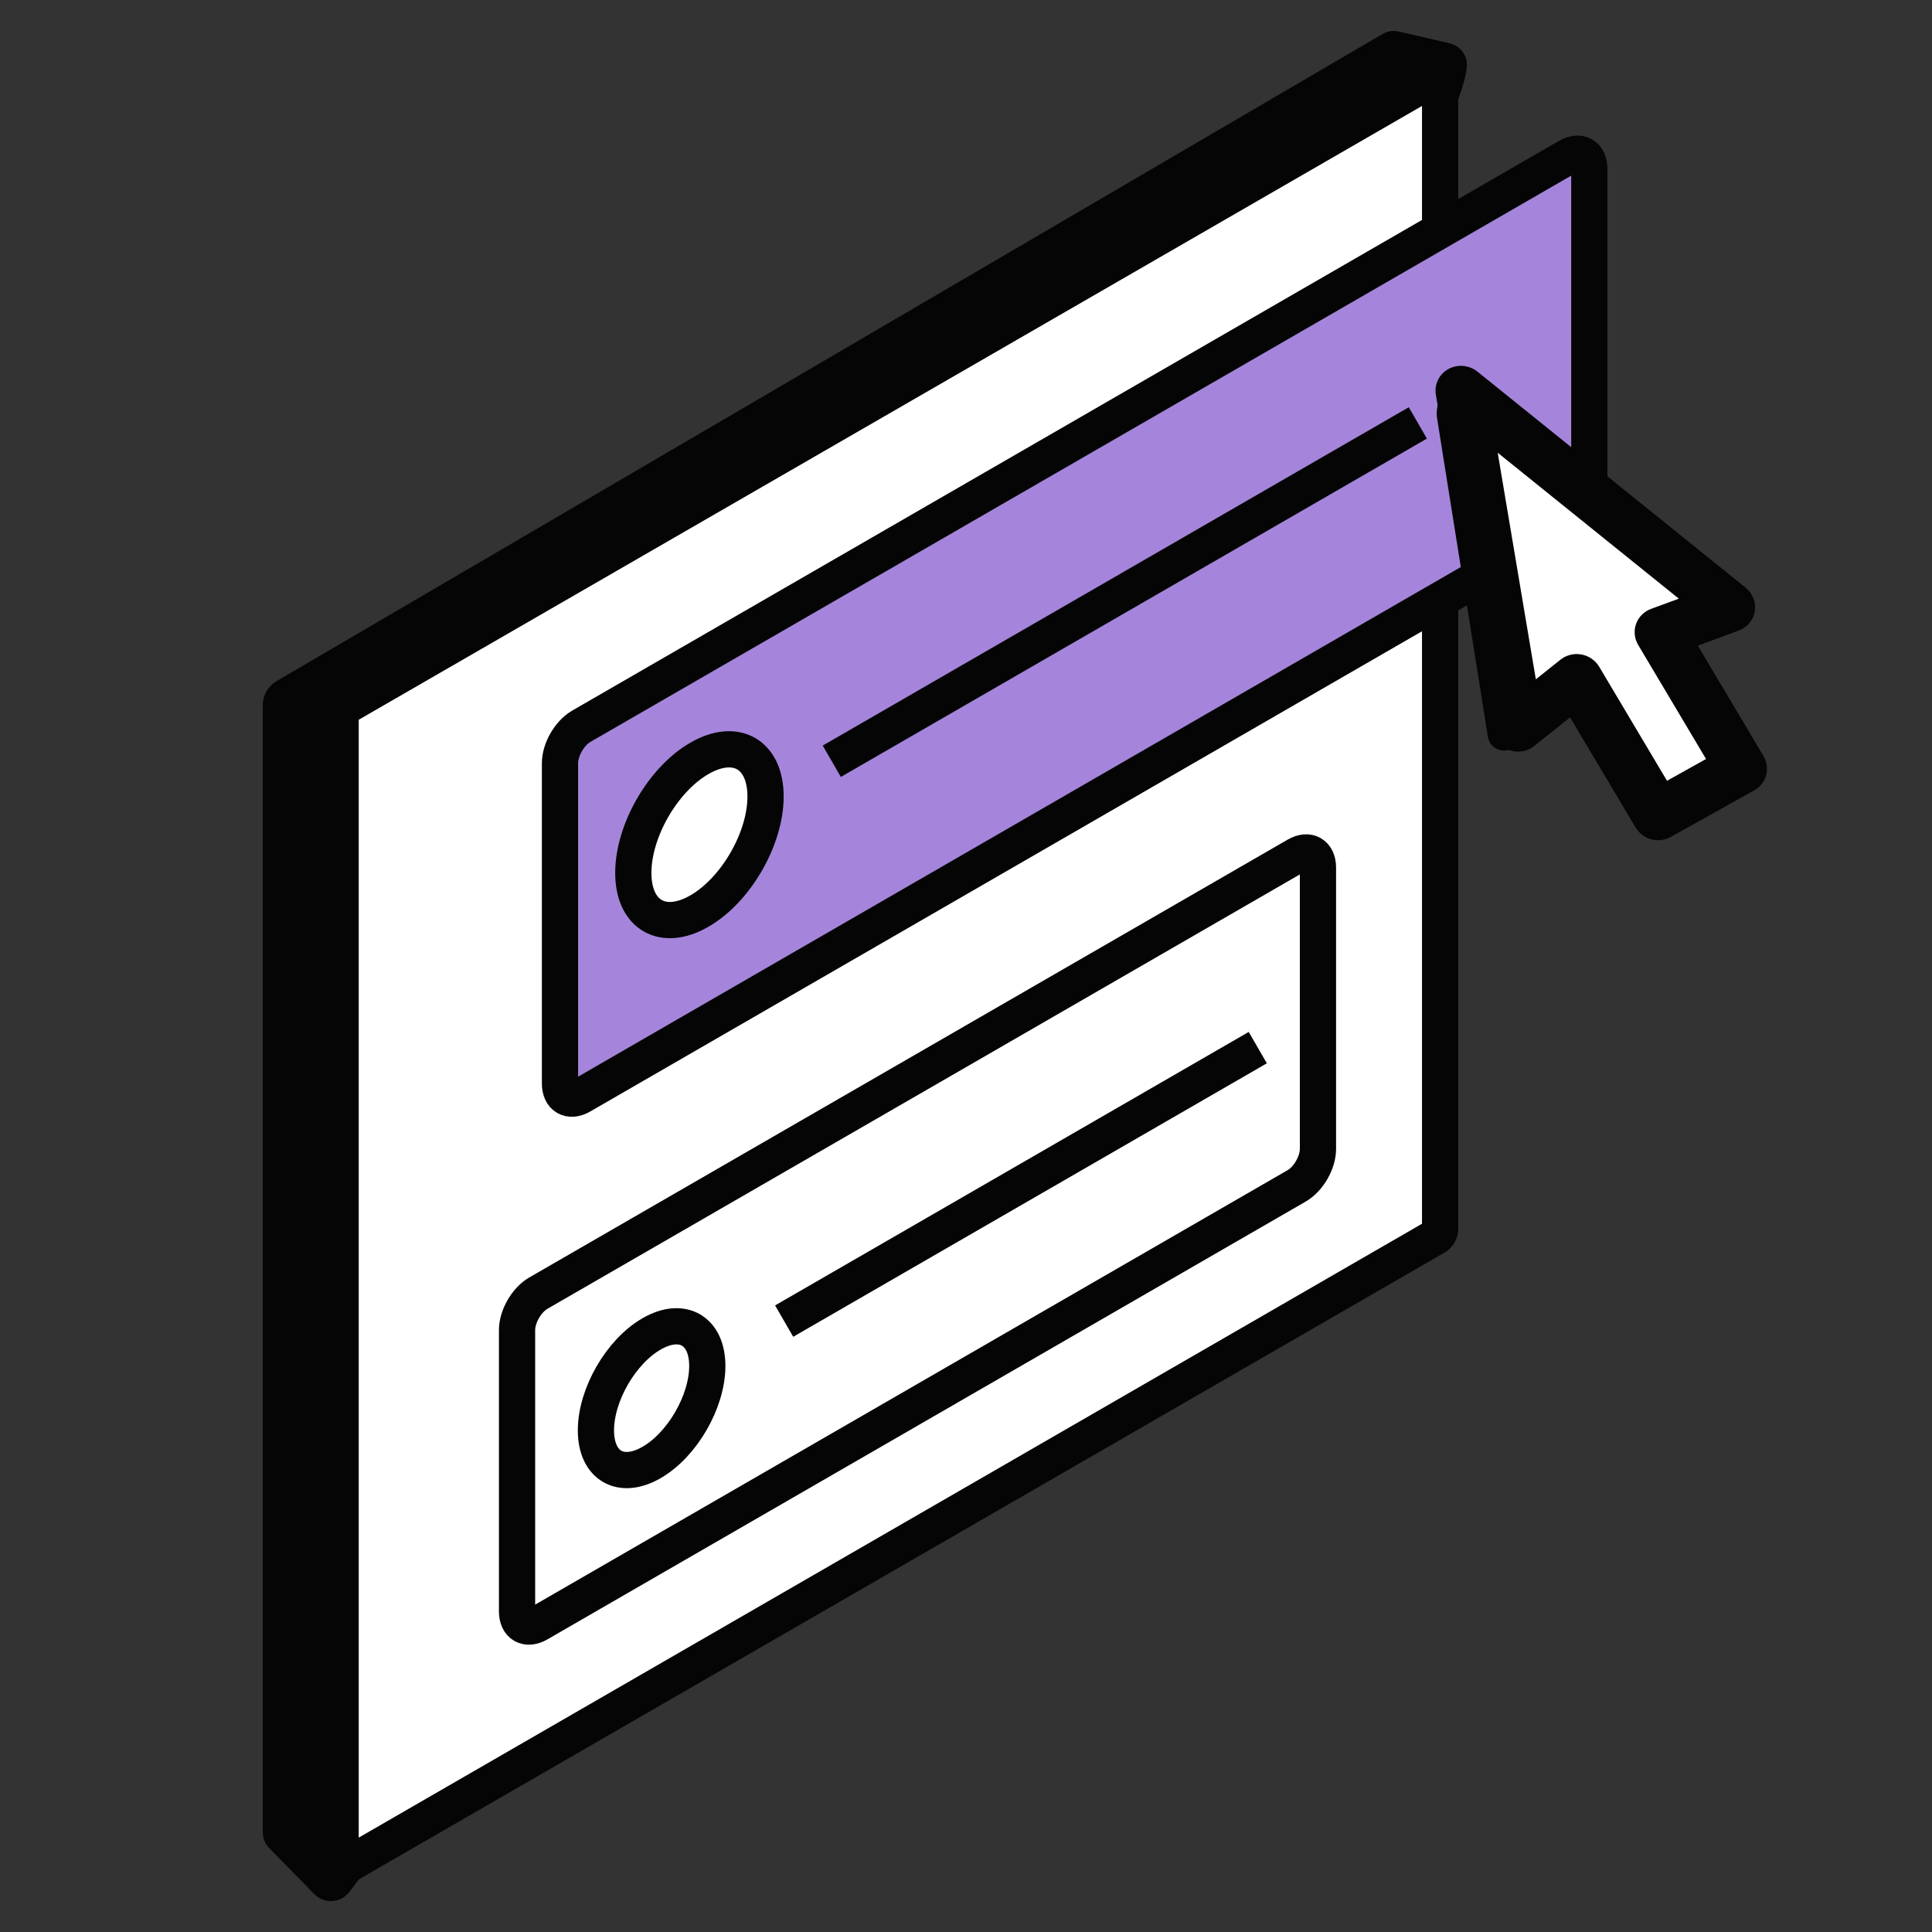
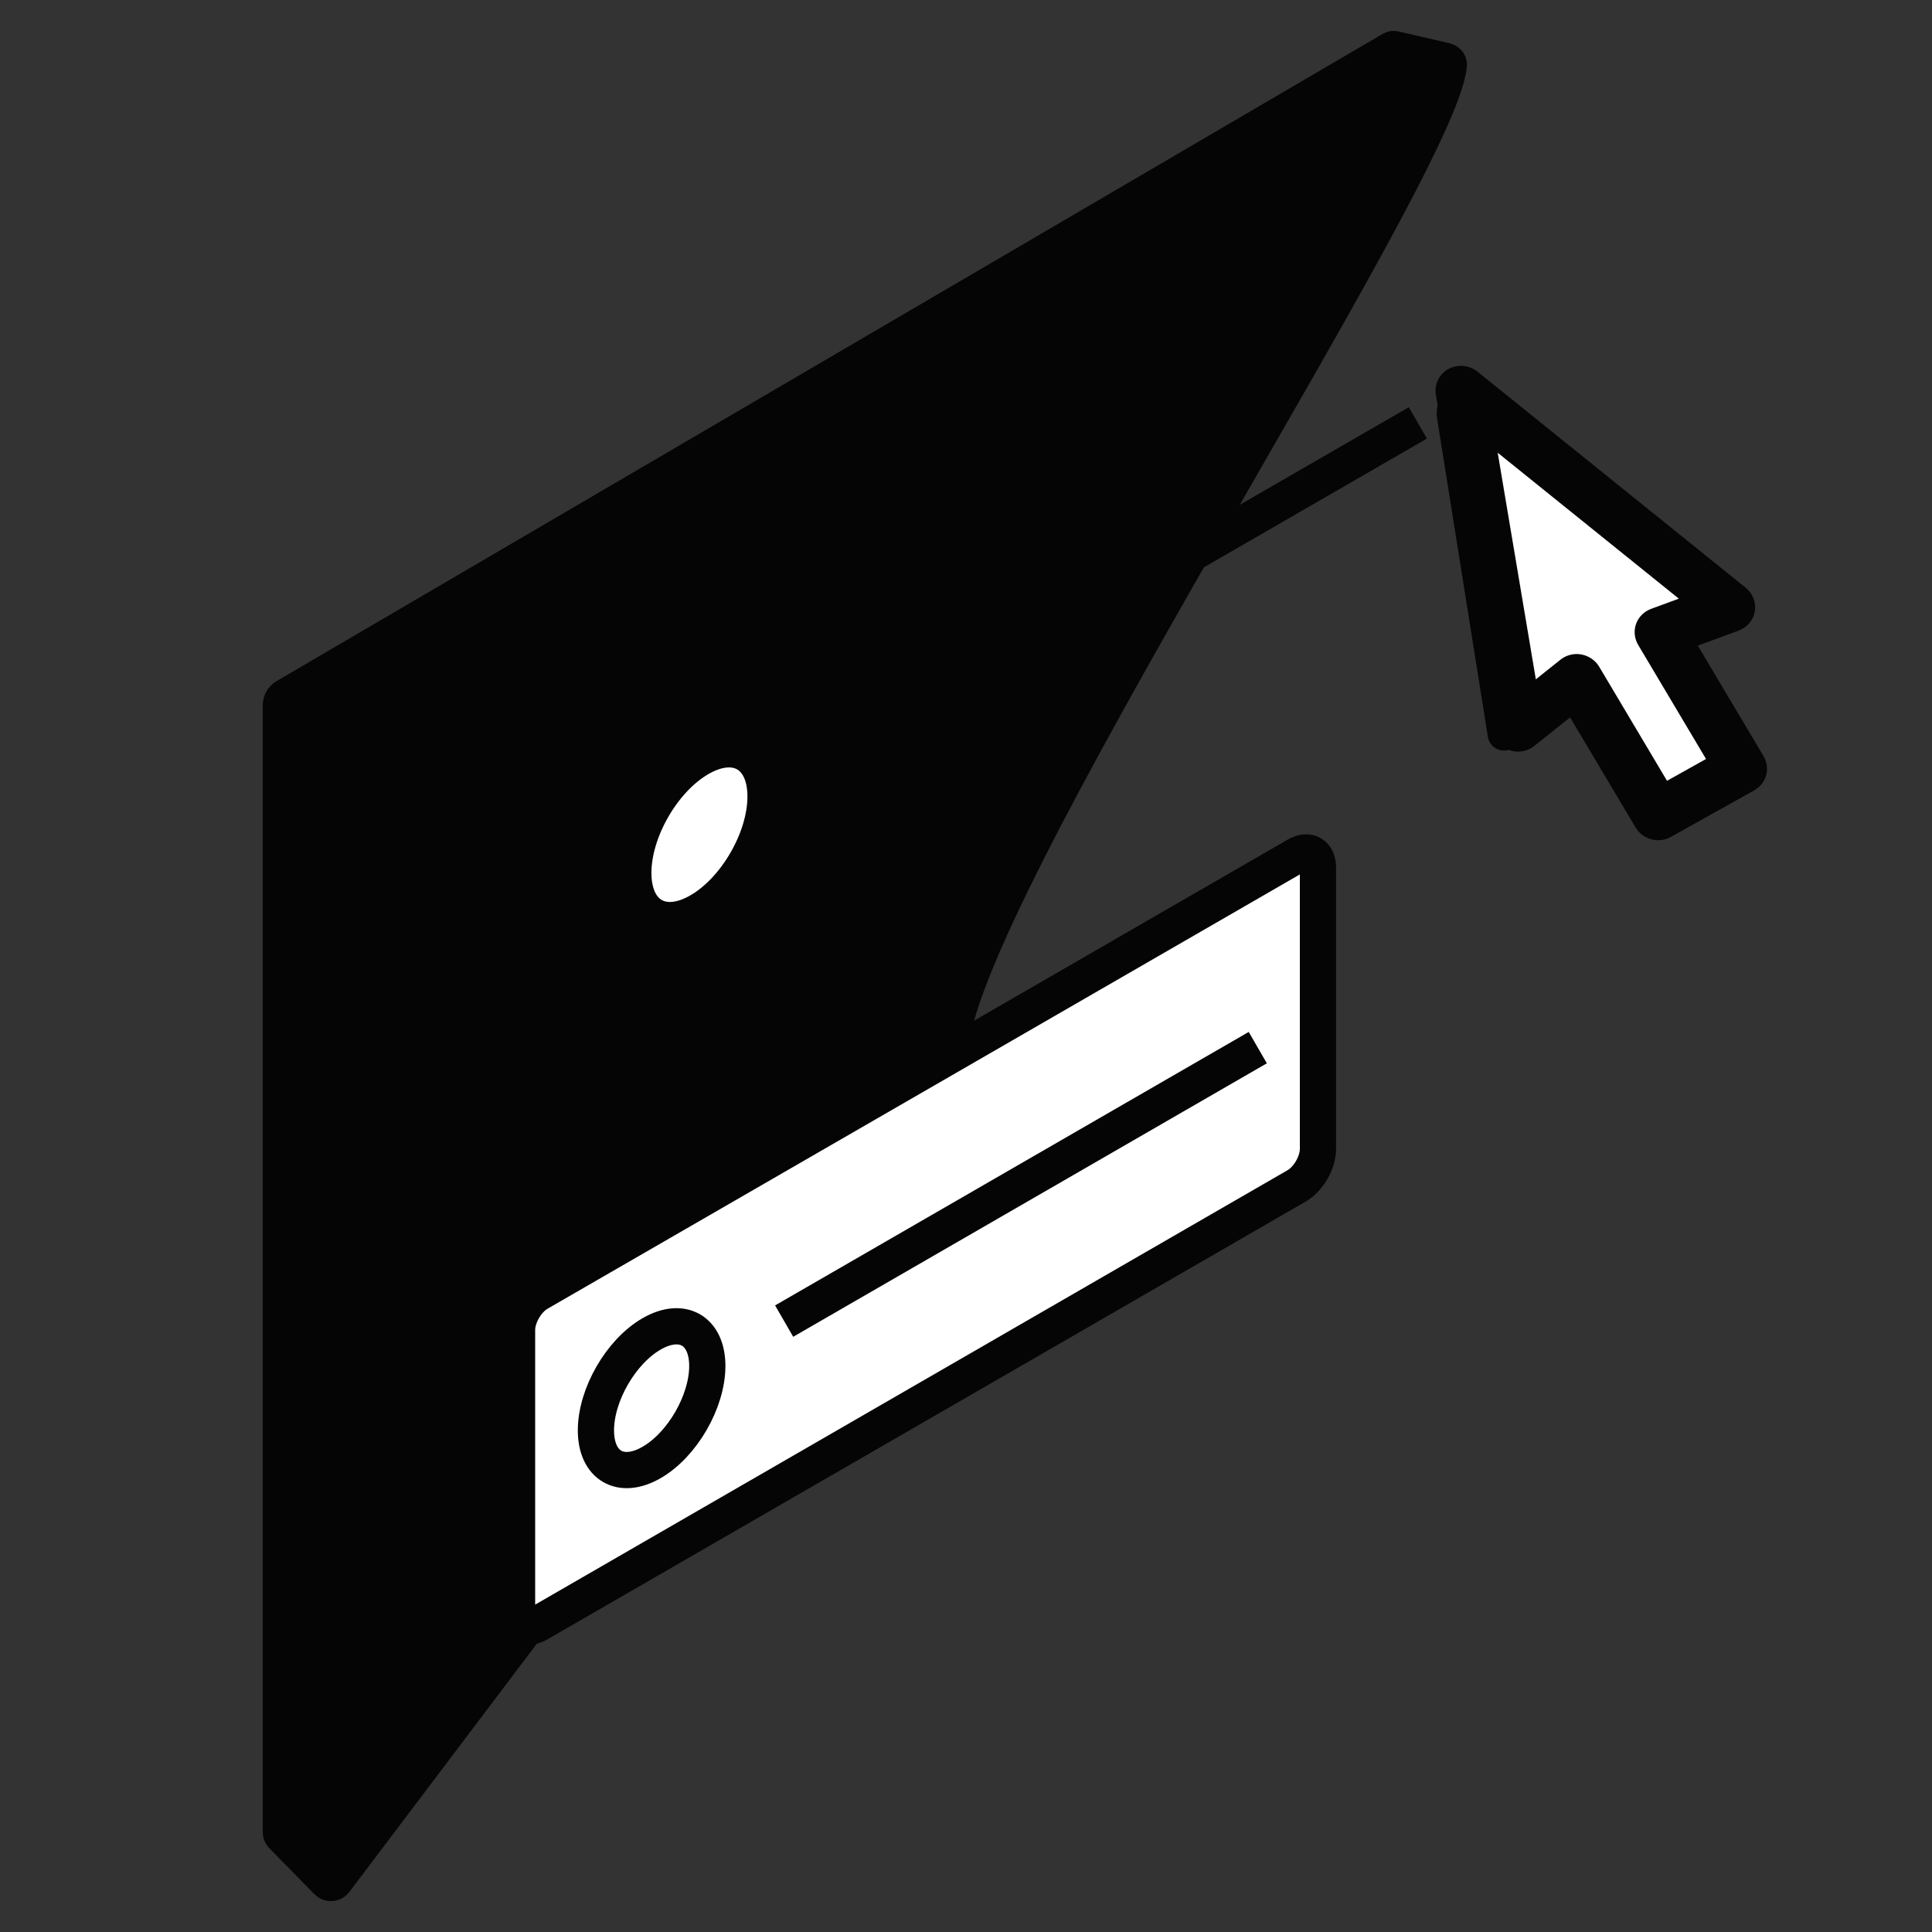
<svg xmlns="http://www.w3.org/2000/svg" width="40" height="40" viewBox="0 0 40 40" fill="none">
  <rect x="0" y="0" width="40" height="40" fill="#333333" stroke="none" />
  <path d="M5.815 37.932L5.815 14.601C5.815 14.528 5.853 14.461 5.916 14.425L28.824 1.021C28.835 1.015 28.849 1.013 28.861 1.015L29.921 1.259C29.967 1.27 30.001 1.301 29.996 1.349C29.772 3.603 19.701 18.76 19.672 21.793C19.67 21.951 19.643 22.114 19.548 22.24L6.933 38.946C6.895 38.995 6.822 39 6.779 38.956L5.844 38.003C5.825 37.984 5.815 37.959 5.815 37.932Z" fill="#050505" />
  <path d="M5.815 37.932L5.815 14.601C5.815 14.528 5.853 14.461 5.916 14.425L28.824 1.021C28.835 1.015 28.849 1.013 28.861 1.015L29.921 1.259C29.967 1.27 30.001 1.301 29.996 1.349C29.772 3.603 19.701 18.76 19.672 21.793C19.67 21.951 19.643 22.114 19.548 22.24L6.933 38.946C6.895 38.995 6.822 39 6.779 38.956L5.844 38.003C5.825 37.984 5.815 37.959 5.815 37.932Z" stroke="#050505" stroke-width="0.75" />
-   <path d="M7.052 14.787C7.052 14.731 7.092 14.662 7.141 14.634L29.728 1.595C29.777 1.567 29.816 1.589 29.816 1.645C29.816 8.258 29.816 17.852 29.816 25.452C29.816 25.508 29.777 25.576 29.728 25.604L7.141 38.644C7.092 38.673 7.052 38.65 7.052 38.594V14.787Z" fill="white" stroke="#050505" stroke-width="0.75" />
-   <path d="M32.463 3.242L12.034 15.037C11.791 15.178 11.594 15.52 11.594 15.801V22.432C11.594 22.713 11.791 22.827 12.034 22.687L32.463 10.892C32.707 10.751 32.905 10.409 32.905 10.128V3.497C32.905 3.216 32.707 3.102 32.463 3.242Z" fill="#A585DB" stroke="#050505" stroke-width="0.75" />
  <path d="M14.481 15.701C15.237 15.264 15.85 15.618 15.85 16.491C15.85 17.364 15.237 18.426 14.481 18.862C13.725 19.299 13.112 18.945 13.112 18.072C13.112 17.199 13.725 16.137 14.481 15.701Z" fill="white" stroke="#050505" stroke-width="0.75" />
  <path d="M17.221 15.761L29.355 8.756" stroke="#050505" stroke-width="0.75" />
  <path d="M26.846 17.709L11.146 26.773C10.902 26.914 10.705 27.256 10.705 27.537V33.362C10.705 33.643 10.902 33.757 11.146 33.617L26.846 24.552C27.089 24.412 27.287 24.07 27.287 23.788V17.963C27.287 17.682 27.089 17.568 26.846 17.709Z" fill="white" stroke="#050505" stroke-width="0.75" />
  <path d="M13.49 27.617C14.127 27.249 14.644 27.548 14.644 28.283C14.643 29.017 14.127 29.912 13.49 30.279C12.854 30.646 12.338 30.348 12.338 29.614C12.338 28.879 12.854 27.984 13.49 27.617Z" fill="white" stroke="#050505" stroke-width="0.75" />
  <path d="M16.235 27.352L26.041 21.69" stroke="#050505" stroke-width="0.75" />
  <path d="M34.324 17.187L35.331 16.611L30.041 7.918L29.865 8.175C29.766 8.318 29.726 8.494 29.754 8.666L30.805 15.255C30.846 15.514 31.155 15.63 31.357 15.461L32.368 14.617L33.867 17.07C33.962 17.226 34.165 17.278 34.324 17.187Z" fill="#050505" />
  <path fill-rule="evenodd" clip-rule="evenodd" d="M30.256 8.097L31.425 15.043L32.652 14.064L34.325 16.877L36.053 15.911L34.378 13.096L35.806 12.569L30.256 8.097Z" fill="white" />
  <path d="M31.423 15.041L30.897 15.119C30.928 15.303 31.058 15.459 31.237 15.526C31.416 15.594 31.617 15.563 31.763 15.446L31.423 15.041ZM30.254 8.095L30.59 7.695C30.418 7.557 30.178 7.535 29.986 7.641C29.795 7.747 29.692 7.959 29.728 8.173L30.254 8.095ZM32.65 14.062L33.11 13.805C33.031 13.672 32.896 13.579 32.742 13.55C32.588 13.522 32.43 13.561 32.309 13.657L32.65 14.062ZM34.323 16.875L33.863 17.132C34.012 17.382 34.338 17.47 34.592 17.328L34.323 16.875ZM36.051 15.91L36.32 16.363C36.442 16.294 36.531 16.181 36.567 16.048C36.602 15.915 36.582 15.773 36.511 15.653L36.051 15.91ZM34.376 13.094L34.182 12.607C34.037 12.661 33.924 12.774 33.873 12.917C33.822 13.06 33.838 13.219 33.916 13.351L34.376 13.094ZM35.805 12.567L35.999 13.055C36.176 12.989 36.302 12.837 36.332 12.654C36.361 12.472 36.288 12.286 36.141 12.167L35.805 12.567ZM31.423 15.041L31.949 14.963L30.78 8.017L30.254 8.095L29.728 8.173L30.897 15.119L31.423 15.041ZM32.65 14.062L32.309 13.657L31.083 14.636L31.423 15.041L31.763 15.446L32.99 14.467L32.65 14.062ZM34.323 16.875L34.783 16.618L33.11 13.805L32.65 14.062L32.19 14.319L33.863 17.132L34.323 16.875ZM36.051 15.91L35.782 15.457L34.054 16.422L34.323 16.875L34.592 17.328L36.32 16.363L36.051 15.91ZM34.376 13.094L33.916 13.351L35.591 16.167L36.051 15.91L36.511 15.653L34.836 12.837L34.376 13.094ZM35.805 12.567L35.611 12.08L34.182 12.607L34.376 13.094L34.571 13.582L35.999 13.055L35.805 12.567ZM30.254 8.095L29.918 8.495L35.469 12.967L35.805 12.567L36.141 12.167L30.59 7.695L30.254 8.095Z" fill="#050505" />
</svg>